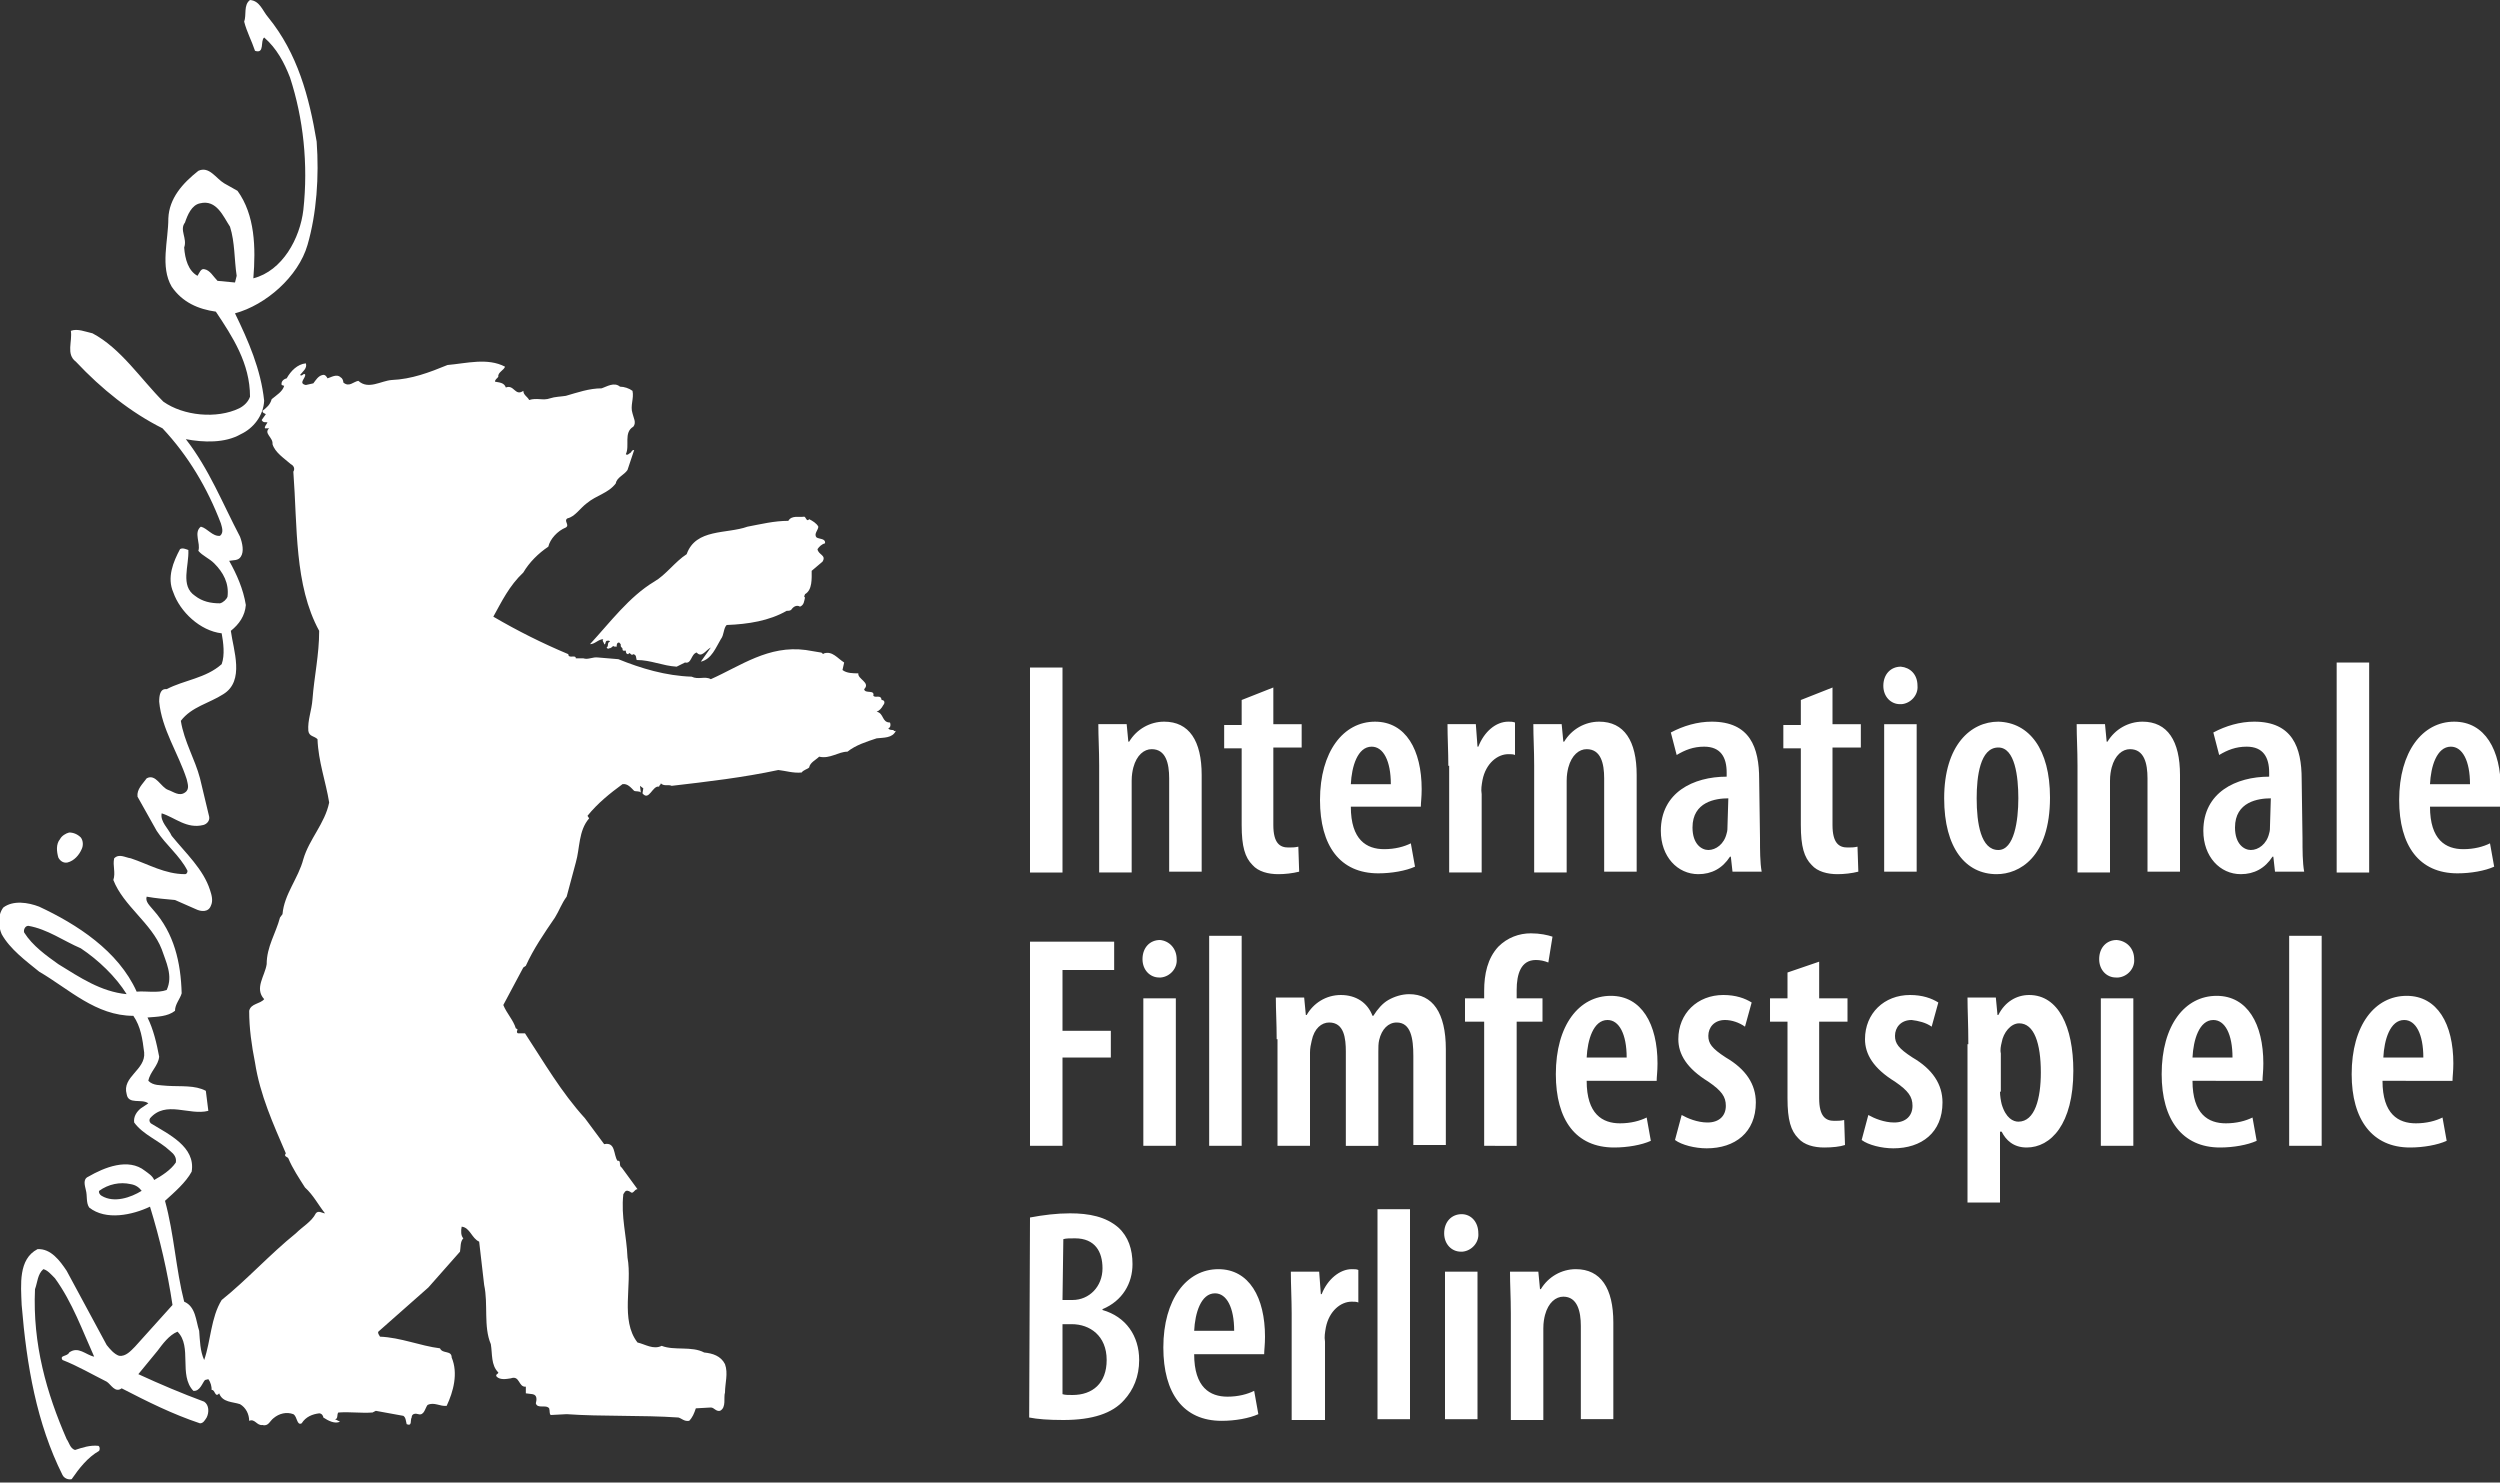
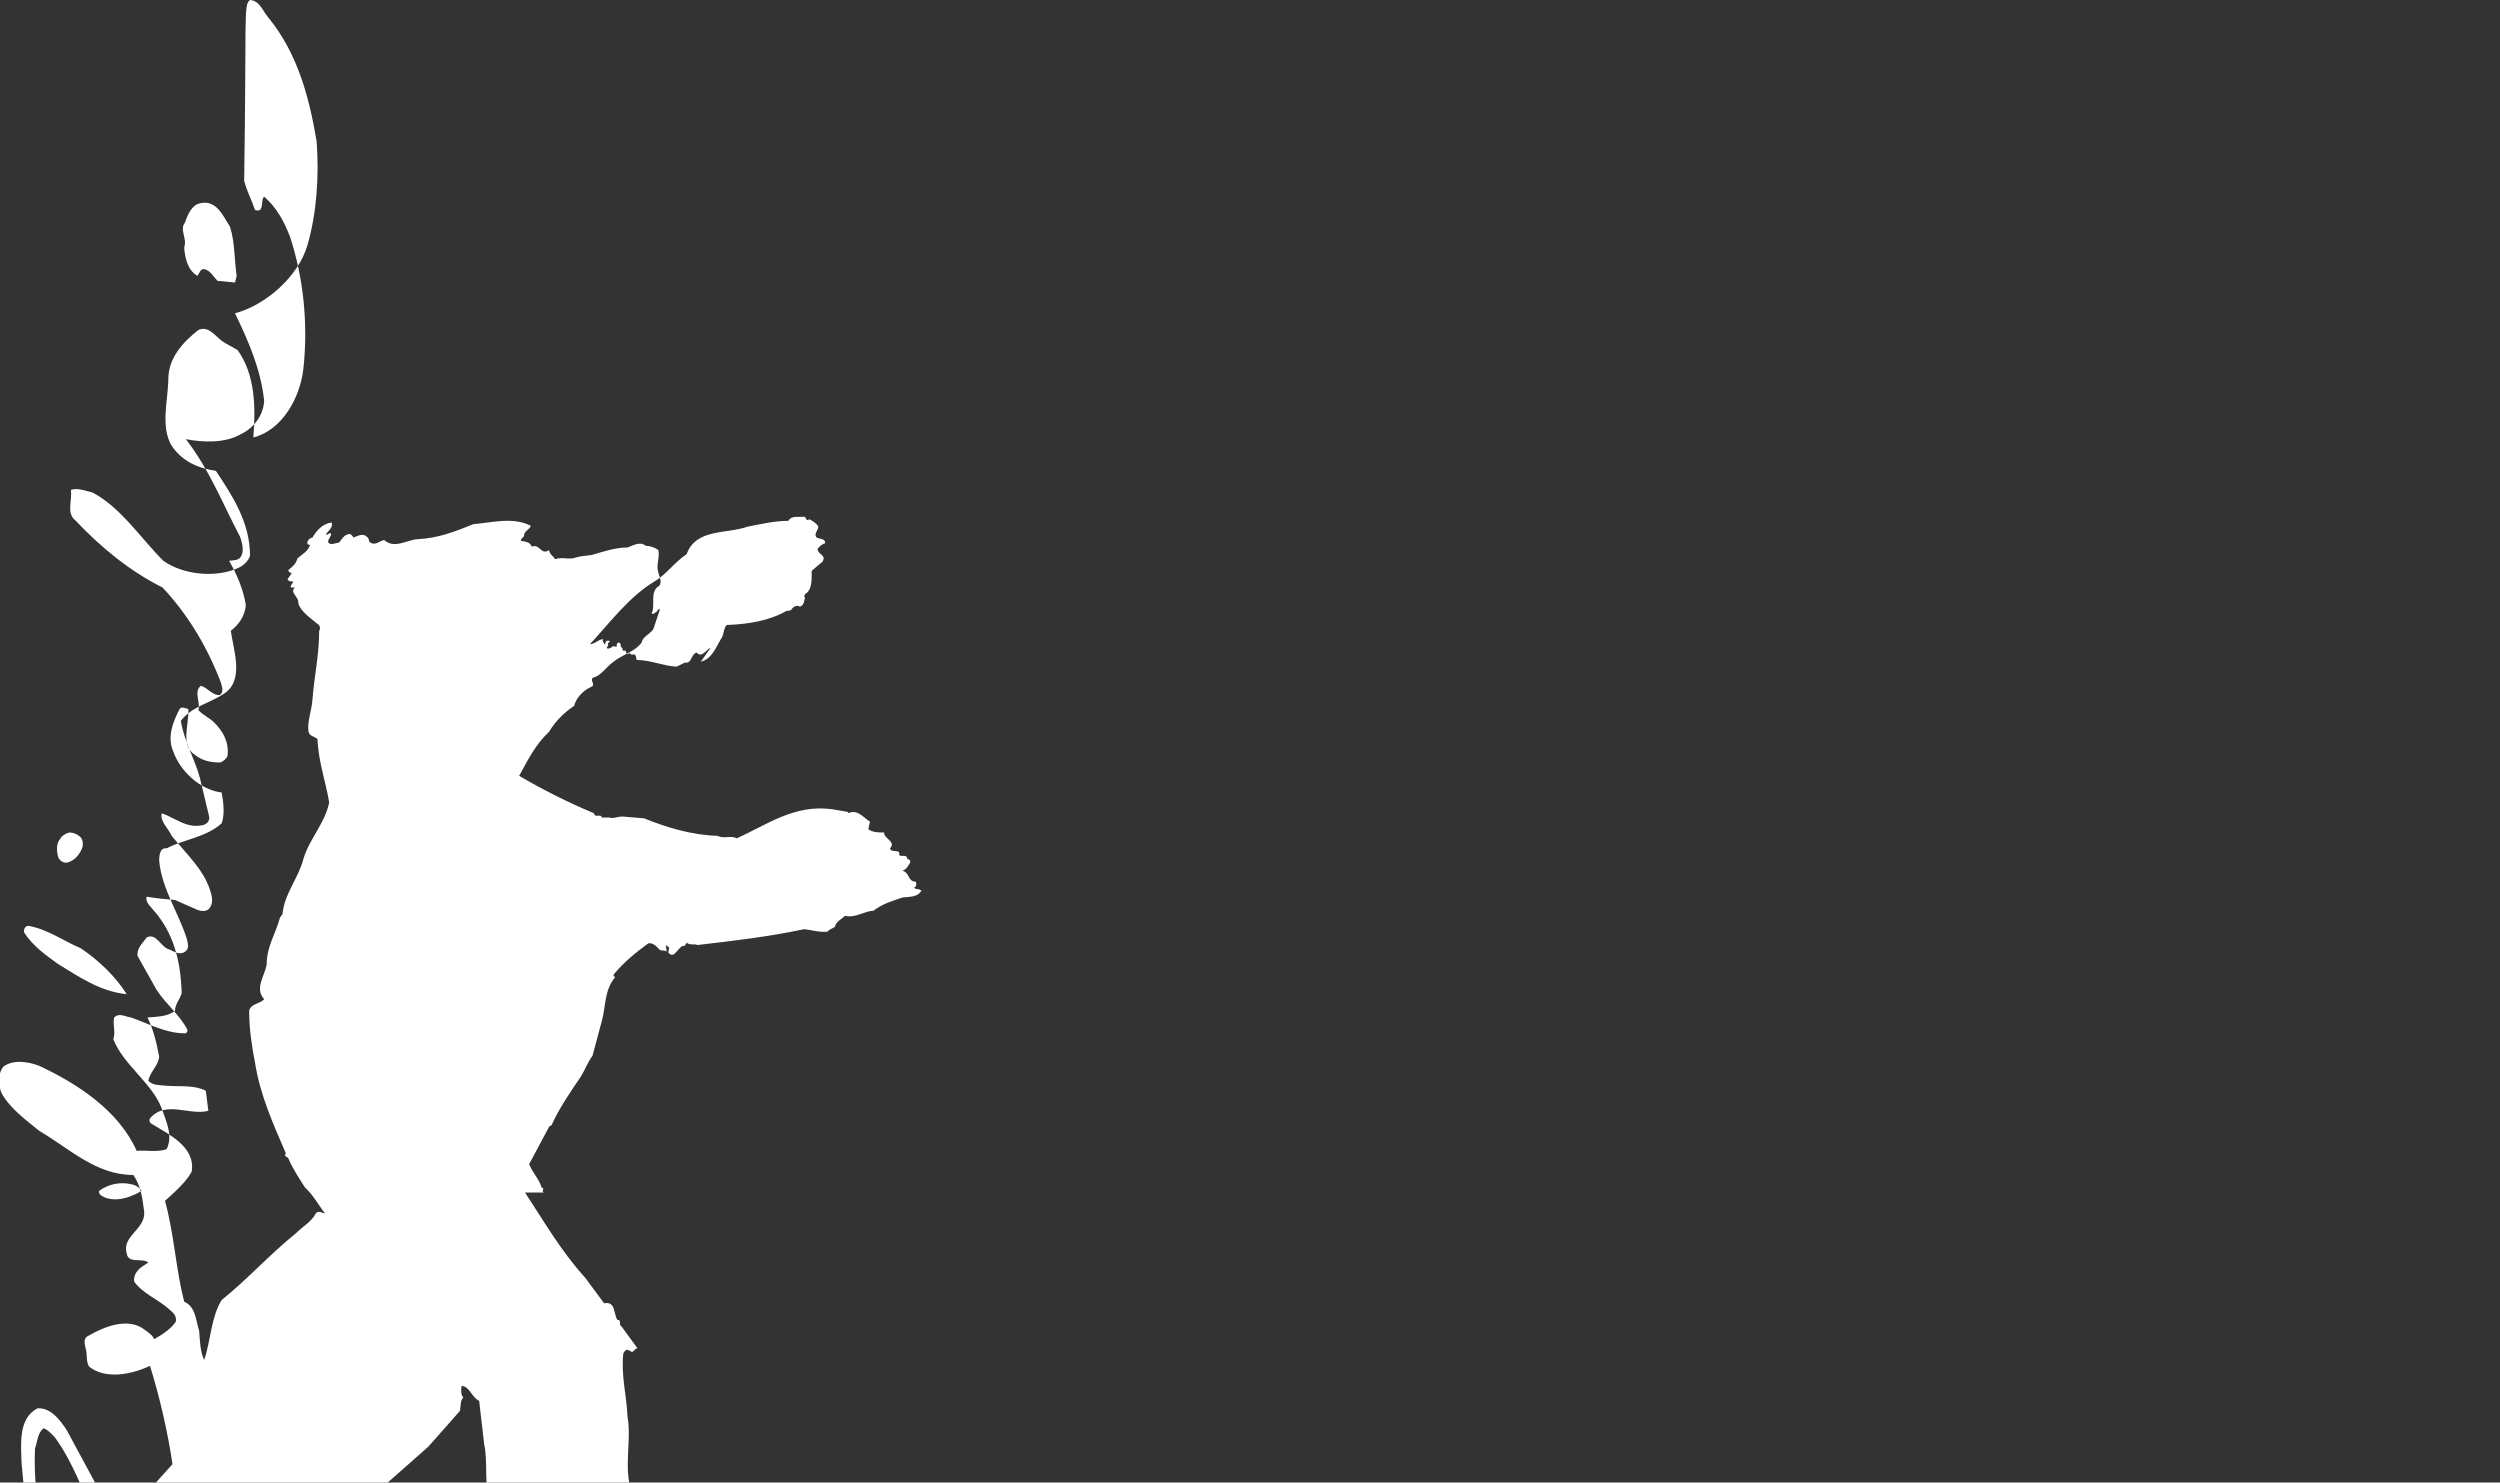
<svg xmlns="http://www.w3.org/2000/svg" version="1.1" id="레이어_1" x="0px" y="0px" viewBox="0 0 300 177.9" style="enable-background:new 0 0 300 177.9;" xml:space="preserve">
  <rect x="0" y="0" width="300" height="177.9" fill="#333333" stroke="none" />
  <style type="text/css">
	.st0{fill:#FFFFFF;}
	.st1{fill-rule:evenodd;clip-rule:evenodd;fill:#FFFFFF;}
</style>
-   <path class="st0" d="M123.6,104.7h3.9V80.1h-3.9V104.7z M131.9,91.9c0-2-0.1-3.4-0.1-5h3.4l0.2,2.1h0.1c0.9-1.5,2.5-2.4,4.2-2.4  c3,0,4.5,2.3,4.5,6.4v11.6h-3.9V93.4c0-1.8-0.4-3.5-2.1-3.5c-0.9,0-1.8,0.7-2.2,2.2c-0.1,0.4-0.2,0.9-0.2,1.6v11h-3.9V91.9  L131.9,91.9z M152.8,82.5v4.4h3.4v2.8h-3.4V99c0,2.2,0.8,2.7,1.8,2.7c0.4,0,0.8,0,1.2-0.1l0.1,3c-0.8,0.2-1.7,0.3-2.5,0.3  c-1.2,0-2.4-0.3-3.1-1.1c-0.9-0.9-1.3-2.2-1.3-4.8v-9.2h-2.1v-2.8h2.1v-3L152.8,82.5L152.8,82.5z M162.1,96.8c0,4,1.9,5.1,4,5.1  c1.3,0,2.4-0.3,3.2-0.7l0.5,2.8c-1.1,0.5-2.8,0.8-4.4,0.8c-4.6,0-7-3.3-7-8.8c0-5.8,2.8-9.4,6.6-9.4c3.7,0,5.6,3.4,5.6,8.1  c0,1-0.1,1.6-0.1,2.1H162.1L162.1,96.8z M166.9,94.1c0-2.8-0.9-4.5-2.3-4.5c-1.7,0-2.4,2.4-2.5,4.5H166.9L166.9,94.1z M173.8,91.9  c0-1.6-0.1-3.5-0.1-5h3.4l0.2,2.7h0.1c0.7-1.8,2.1-3,3.6-3c0.3,0,0.5,0,0.8,0.1v3.9c-0.2-0.1-0.5-0.1-0.8-0.1  c-1.3,0-2.7,1.1-3.1,3.1c-0.1,0.6-0.2,1.1-0.1,1.7v9.4h-3.9V91.9L173.8,91.9z M184.1,91.9c0-2-0.1-3.4-0.1-5h3.4l0.2,2.1h0.1  c0.9-1.5,2.5-2.4,4.2-2.4c3,0,4.5,2.3,4.5,6.4v11.6h-3.9V93.4c0-1.8-0.4-3.5-2.1-3.5c-0.9,0-1.8,0.7-2.2,2.2  c-0.1,0.4-0.2,0.9-0.2,1.6v11h-3.9V91.9L184.1,91.9z M211.2,100.6c0,1.4,0,2.9,0.2,4h-3.5l-0.2-1.8h-0.1c-0.9,1.4-2.2,2.1-3.8,2.1  c-2.5,0-4.5-2.1-4.5-5.2c0-4.6,3.9-6.5,7.9-6.5v-0.5c0-1.8-0.7-3.1-2.7-3.1c-1.3,0-2.3,0.4-3.3,1l-0.7-2.7c1.5-0.8,3.2-1.3,4.9-1.3  c4.6,0,5.7,3.1,5.7,6.9L211.2,100.6L211.2,100.6z M207.4,95.8c-1.5,0-4.3,0.4-4.3,3.5c0,2,1.1,2.7,1.9,2.7c0.9,0,1.9-0.7,2.2-2  c0.1-0.3,0.1-0.6,0.1-0.9L207.4,95.8L207.4,95.8z M219.9,82.5v4.4h3.4v2.8h-3.4V99c0,2.2,0.8,2.7,1.8,2.7c0.4,0,0.8,0,1.2-0.1l0.1,3  c-0.8,0.2-1.7,0.3-2.5,0.3c-1.2,0-2.4-0.3-3.1-1.1c-0.9-0.9-1.3-2.2-1.3-4.8v-9.2h-2.1v-2.8h2.1v-3L219.9,82.5L219.9,82.5z   M230.1,82.3c0.1,1.1-0.8,2.1-1.9,2.2c-0.1,0-0.2,0-0.2,0c-1.1,0-2-0.9-2-2.2c0-1.4,0.9-2.3,2.1-2.3  C229.2,80.1,230.1,80.9,230.1,82.3 M226.1,86.9h3.9v17.7h-3.9V86.9z M246,95.7c0,7.2-3.7,9.2-6.4,9.2c-3.7,0-6.3-3.1-6.3-9.1  c0-6.4,3.2-9.2,6.5-9.2C243.5,86.7,246,89.9,246,95.7 M237.2,95.8c0,3,0.5,6.2,2.6,6.2c1.9,0,2.4-3.5,2.4-6.2c0-2.6-0.4-6.1-2.4-6.1  C237.6,89.7,237.2,93.2,237.2,95.8 M249.3,91.9c0-2-0.1-3.4-0.1-5h3.4l0.2,2.1h0.1c0.9-1.5,2.5-2.4,4.2-2.4c3,0,4.5,2.3,4.5,6.4  v11.6h-3.9V93.4c0-1.8-0.4-3.5-2.1-3.5c-0.9,0-1.8,0.7-2.2,2.2c-0.1,0.4-0.2,0.9-0.2,1.6v11h-3.9V91.9L249.3,91.9z M276.3,100.6  c0,1.4,0,2.9,0.2,4h-3.5l-0.2-1.8h-0.1c-0.9,1.4-2.2,2.1-3.8,2.1c-2.5,0-4.5-2.1-4.5-5.2c0-4.6,3.9-6.5,7.9-6.5v-0.5  c0-1.8-0.7-3.1-2.7-3.1c-1.3,0-2.3,0.4-3.3,1l-0.7-2.7c1.5-0.8,3.2-1.3,4.9-1.3c4.6,0,5.7,3.1,5.7,6.9L276.3,100.6L276.3,100.6z   M272.5,95.8c-1.5,0-4.3,0.4-4.3,3.5c0,2,1.1,2.7,1.9,2.7c0.9,0,1.9-0.7,2.2-2c0.1-0.3,0.1-0.6,0.1-0.9L272.5,95.8L272.5,95.8z   M280.4,79.5h3.9v25.2h-3.9V79.5z M291.6,96.8c0,4,1.9,5.1,4,5.1c1.3,0,2.4-0.3,3.2-0.7l0.5,2.8c-1.1,0.5-2.8,0.8-4.4,0.8  c-4.6,0-7-3.3-7-8.8c0-5.8,2.8-9.4,6.6-9.4c3.7,0,5.6,3.4,5.6,8.1c0,1-0.1,1.6-0.1,2.1H291.6z M296.4,94.1c0-2.8-0.9-4.5-2.3-4.5  c-1.7,0-2.4,2.4-2.5,4.5H296.4L296.4,94.1z M123.6,113h10.1v3.4h-6.2v7.3h5.8v3.2h-5.8v10.6h-3.9V113L123.6,113z M141.2,115.1  c0.1,1.1-0.8,2.1-1.9,2.2c-0.1,0-0.2,0-0.2,0c-1.1,0-2-0.9-2-2.2c0-1.4,0.9-2.3,2.1-2.3C140.3,112.9,141.2,113.8,141.2,115.1   M137.2,119.8h3.9v17.7h-3.9V119.8z M145.1,112.3h3.9v25.2h-3.9V112.3z M153.2,124.7c0-2-0.1-3.4-0.1-5h3.4l0.2,2.1h0.1  c0.8-1.4,2.3-2.4,4.1-2.4c1.8,0,3.2,0.9,3.8,2.5h0.1c0.5-0.8,1.1-1.5,1.8-1.9c0.7-0.4,1.6-0.7,2.5-0.7c2.8,0,4.4,2.2,4.4,6.6v11.5  h-3.9v-10.7c0-2.1-0.3-4-2-4c-1,0-1.8,0.8-2.1,2.1c-0.1,0.4-0.1,0.9-0.1,1.4v11.3h-3.9v-11.3c0-1.6-0.2-3.5-2-3.5  c-0.9,0-1.8,0.7-2.1,2.2c-0.1,0.4-0.2,0.9-0.2,1.4v11.2h-3.9V124.7L153.2,124.7z M178.1,137.5v-14.9h-2.3v-2.8h2.3v-0.9  c0-2,0.4-3.9,1.7-5.3c1.1-1.1,2.5-1.6,3.9-1.6c1.1,0,2,0.2,2.6,0.4l-0.5,3.1c-0.5-0.2-1-0.3-1.5-0.3c-1.8,0-2.3,1.7-2.3,3.6v1h3.1  v2.8H182v14.9H178.1L178.1,137.5z M190.4,129.7c0,4,1.9,5.1,4,5.1c1.3,0,2.4-0.3,3.2-0.7l0.5,2.8c-1.1,0.5-2.8,0.8-4.4,0.8  c-4.6,0-7-3.3-7-8.8c0-5.9,2.8-9.4,6.6-9.4c3.7,0,5.6,3.4,5.6,8.1c0,1-0.1,1.6-0.1,2.1L190.4,129.7L190.4,129.7z M195.2,126.9  c0-2.8-0.9-4.5-2.3-4.5c-1.7,0-2.4,2.4-2.5,4.5H195.2L195.2,126.9z M201.8,133.8c0.7,0.4,1.9,0.9,3.1,0.9c1.4,0,2.2-0.8,2.2-2  c0-1.1-0.5-1.8-2.1-2.9c-2.6-1.6-3.6-3.3-3.6-5.1c0-3.1,2.3-5.3,5.4-5.3c1.5,0,2.6,0.4,3.4,0.9l-0.8,2.9c-0.7-0.5-1.6-0.8-2.4-0.8  c-1.3,0-2,0.9-2,1.9c0,0.9,0.4,1.5,2.1,2.6c2.4,1.4,3.6,3.2,3.6,5.4c0,3.6-2.5,5.5-5.9,5.5c-1.4,0-3-0.4-3.8-1L201.8,133.8  L201.8,133.8z M218.3,115.4v4.4h3.4v2.8h-3.4v9.2c0,2.2,0.8,2.7,1.8,2.7c0.4,0,0.8,0,1.2-0.1l0.1,3c-0.6,0.2-1.5,0.3-2.5,0.3  c-1.2,0-2.4-0.3-3.1-1.1c-0.9-0.9-1.3-2.2-1.3-4.8v-9.2h-2.1v-2.8h2.1v-3.1L218.3,115.4z M224.2,133.8c0.7,0.4,1.9,0.9,3.1,0.9  c1.4,0,2.2-0.8,2.2-2c0-1.1-0.5-1.8-2.1-2.9c-2.6-1.6-3.6-3.3-3.6-5.1c0-3.1,2.3-5.3,5.4-5.3c1.5,0,2.6,0.4,3.4,0.9l-0.8,2.9  c-0.7-0.5-1.6-0.7-2.4-0.8c-1.3,0-2,0.9-2,1.9c0,0.9,0.4,1.5,2.1,2.6c2.4,1.4,3.6,3.2,3.6,5.4c0,3.6-2.5,5.5-5.9,5.5  c-1.4,0-3-0.4-3.8-1L224.2,133.8L224.2,133.8z M236.2,125.3c0-2.4-0.1-4.1-0.1-5.6h3.4l0.2,2.1h0.1c0.8-1.6,2.2-2.4,3.7-2.4  c3.5,0,5.3,3.8,5.3,9.1c0,6.4-2.7,9.2-5.6,9.2c-1.6,0-2.5-0.9-3-1.9H240v8.5h-3.9V125.3L236.2,125.3z M240,131  c0,0.5,0.1,1.1,0.2,1.5c0.5,1.7,1.4,2.1,2,2.1c2,0,2.7-2.8,2.7-5.9c0-3.5-0.8-5.9-2.6-5.9c-1,0-1.9,1.1-2.1,2.3  c-0.1,0.4-0.2,0.9-0.1,1.3V131L240,131z M256.1,115.1c0.1,1.1-0.8,2.1-1.9,2.2c-0.1,0-0.2,0-0.3,0c-1.1,0-2-0.9-2-2.2  c0-1.4,0.9-2.3,2.1-2.3C255.2,112.9,256.1,113.8,256.1,115.1 M252.1,119.8h3.9v17.7h-3.9V119.8z M263.1,129.7c0,4,1.9,5.1,4,5.1  c1.3,0,2.4-0.3,3.2-0.7l0.5,2.8c-1.1,0.5-2.8,0.8-4.4,0.8c-4.5,0-7-3.3-7-8.8c0-5.9,2.8-9.4,6.6-9.4c3.7,0,5.6,3.4,5.6,8.1  c0,1-0.1,1.6-0.1,2.1L263.1,129.7L263.1,129.7z M267.9,126.9c0-2.8-0.9-4.5-2.3-4.5c-1.7,0-2.4,2.4-2.5,4.5H267.9L267.9,126.9z   M274.7,112.3h3.9v25.2h-3.9V112.3z M285.9,129.7c0,4,1.9,5.1,4,5.1c1.3,0,2.4-0.3,3.2-0.7l0.5,2.8c-1.1,0.5-2.8,0.8-4.4,0.8  c-4.5,0-7-3.3-7-8.8c0-5.9,2.8-9.4,6.6-9.4c3.7,0,5.6,3.4,5.6,8.1c0,1-0.1,1.6-0.1,2.1L285.9,129.7L285.9,129.7z M290.8,126.9  c0-2.8-0.9-4.5-2.3-4.5c-1.7,0-2.4,2.4-2.5,4.5H290.8L290.8,126.9z M123.6,146.1c1.6-0.3,3.2-0.5,4.8-0.5c2.3,0,4.3,0.4,5.8,1.7  c1.2,1.1,1.7,2.6,1.7,4.4c0,2.3-1.2,4.4-3.6,5.4v0.1c2.8,0.8,4.4,3.1,4.4,6c0,2-0.7,3.6-1.8,4.8c-1.4,1.6-3.8,2.4-7.3,2.4  c-1.8,0-3.1-0.1-4.1-0.3L123.6,146.1L123.6,146.1z M127.5,156h1.2c2,0,3.6-1.6,3.6-3.8c0-2-0.9-3.6-3.3-3.6c-0.6,0-1.1,0-1.4,0.1  L127.5,156L127.5,156z M127.5,167.3c0.3,0.1,0.7,0.1,1.2,0.1c2.4,0,4.1-1.4,4.1-4.2c0-2.9-2-4.3-4.2-4.3h-1.1V167.3L127.5,167.3z   M143.3,162.5c0,4,1.9,5.1,4,5.1c1.3,0,2.4-0.3,3.2-0.7l0.5,2.8c-1.1,0.5-2.8,0.8-4.4,0.8c-4.6,0-7-3.3-7-8.8c0-5.8,2.8-9.4,6.6-9.4  c3.7,0,5.6,3.4,5.6,8.1c0,1-0.1,1.6-0.1,2.1L143.3,162.5L143.3,162.5z M148.1,159.7c0-2.8-0.9-4.5-2.3-4.5c-1.7,0-2.4,2.4-2.5,4.5  H148.1L148.1,159.7z M155,157.6c0-1.6-0.1-3.5-0.1-5h3.4l0.2,2.7h0.1c0.7-1.8,2.2-3,3.6-3c0.4,0,0.6,0,0.8,0.1v3.9  c-0.2-0.1-0.5-0.1-0.8-0.1c-1.3,0-2.7,1.1-3.1,3.1c-0.1,0.6-0.2,1.1-0.1,1.7v9.4H155L155,157.6L155,157.6z M165.3,145.1h3.9v25.2  h-3.9V145.1z M177.4,148c0.1,1.1-0.8,2.1-1.9,2.2c-0.1,0-0.2,0-0.2,0c-1.1,0-2-0.9-2-2.2c0-1.4,0.9-2.3,2.1-2.3  C176.5,145.7,177.4,146.6,177.4,148 M173.4,152.6h3.9v17.7h-3.9V152.6z M181.3,157.6c0-2-0.1-3.4-0.1-5h3.4l0.2,2.1h0.1  c0.9-1.5,2.5-2.4,4.2-2.4c3,0,4.5,2.3,4.5,6.4v11.6h-3.9v-11.2c0-1.7-0.4-3.5-2.1-3.5c-0.9,0-1.8,0.7-2.2,2.2  c-0.1,0.4-0.2,0.9-0.2,1.6v11h-3.9V157.6L181.3,157.6z" />
-   <path class="st1" d="M17,142.9c-1.3,0.8-3.3,1.5-4.8,0.6c-0.2-0.1-0.4-0.4-0.3-0.6c1.1-0.8,2.5-1.1,3.8-0.8  C16.3,142.2,16.7,142.5,17,142.9 M9.7,113.8c2.1,1.4,4.2,3.4,5.5,5.5c-3.1-0.3-5.6-2-8.2-3.6c-1.4-1-3.1-2.2-4.1-3.8  c-0.1-0.3,0.1-0.8,0.5-0.8C5.7,111.5,7.6,112.9,9.7,113.8 M27.6,27.2c0.6,1.9,0.5,3.9,0.8,5.9l-0.2,0.8l-2.1-0.2  c-0.5-0.5-0.9-1.3-1.6-1.4c-0.4-0.1-0.6,0.5-0.8,0.8c-1.1-0.6-1.5-2-1.6-3.4c0.4-1.1-0.6-2.1,0.1-3c0.3-0.9,0.8-2.1,1.8-2.3  C26,23.9,26.8,26,27.6,27.2 M32.2,2.1c3.5,4.3,4.9,9.5,5.8,14.9c0.3,4.2,0,8.6-1.1,12.4c-1.1,3.8-5,7.2-8.7,8.2  c1.6,3.3,3.1,6.7,3.5,10.5c-0.1,1.8-1.3,3.3-2.8,4c-1.9,1.1-4.5,1-6.6,0.6c2.8,3.6,4.4,7.7,6.5,11.7c0.3,0.8,0.5,1.8,0.1,2.4  c-0.3,0.5-0.9,0.4-1.4,0.5c0.9,1.6,1.7,3.4,2,5.3c-0.1,1.3-0.8,2.3-1.8,3.1c0.3,2.3,1.7,6-0.9,7.6c-1.7,1.1-3.8,1.5-5.1,3.2  c0.4,2.5,1.7,4.6,2.3,6.9l1.1,4.6c0.1,0.5-0.3,0.9-0.7,1c-2,0.5-3.4-0.9-5-1.4c-0.2,1,0.8,1.8,1.2,2.7c1.7,2.1,3.8,4,4.6,6.5  c0.2,0.6,0.4,1.3,0.1,1.9c-0.3,0.8-1.2,0.7-1.8,0.4L21,108c-1.1-0.1-2.3-0.2-3.4-0.4c-0.2,0.6,0.4,1.1,0.8,1.6  c2.5,2.8,3.3,6.3,3.4,10c-0.2,0.7-0.8,1.3-0.8,2.1c-0.9,0.7-2.1,0.7-3.3,0.8c0.7,1.4,1.1,3.1,1.4,4.7c-0.1,1.1-1.1,1.8-1.3,2.9  c0.6,0.6,1.4,0.5,2.3,0.6c1.6,0.1,3.3-0.1,4.6,0.6l0.3,2.4c-2.3,0.6-5.1-1.3-7,0.9c-0.1,0.2-0.1,0.4,0.1,0.6  c2.1,1.3,5.4,2.8,4.9,5.8c-0.7,1.3-2.1,2.5-3.2,3.5c1.1,4,1.3,8.2,2.3,12.1c1.4,0.6,1.4,2.3,1.8,3.5c0.1,1.2,0.1,2.4,0.6,3.5  c0.8-2.3,0.8-5.1,2.1-7.2c3-2.4,5.8-5.5,8.9-8c0.8-0.8,1.9-1.4,2.4-2.4c0.3-0.4,0.8,0,1.1,0c-0.8-1-1.4-2.2-2.4-3.1  c-0.7-1.1-1.5-2.3-2-3.5c-0.1-0.2-0.6-0.2-0.3-0.6c-1.5-3.5-3.1-7-3.7-10.9c-0.4-2-0.7-4.1-0.7-6.2c0.2-0.9,1.3-0.8,1.8-1.4  c-1.2-1.3,0.1-2.8,0.3-4.2c0-2.1,1.1-3.7,1.6-5.6l0.3-0.4c0.2-2.4,1.9-4.3,2.5-6.6c0.7-2.4,2.6-4.3,3.1-6.8  c-0.4-2.5-1.3-4.9-1.4-7.6c-0.4-0.4-1-0.3-1.1-1c-0.1-1.3,0.4-2.4,0.5-3.8c0.2-2.7,0.8-5.3,0.8-8.2c-3-5.5-2.6-12.5-3.1-19.1  c0.2-0.3,0.1-0.7-0.3-0.9c-0.8-0.7-1.9-1.4-2.2-2.4c0.1-0.8-1.1-1.3-0.4-1.9h-0.5c-0.1-0.2,0.2-0.5,0.3-0.7  c-0.2-0.1-0.5,0.1-0.7-0.3l0.5-0.7c-0.1-0.1-0.4-0.1-0.4-0.4c0.5-0.4,0.9-0.7,1.1-1.4c0.6-0.5,1.3-0.9,1.5-1.6l-0.3-0.1  c-0.1-0.4,0.2-0.7,0.6-0.8c0.5-0.9,1.3-1.7,2.3-1.8c0.2,0.6-0.4,1-0.7,1.4c0.3,0.2,0.3-0.2,0.6-0.1c0.2,0.4-0.9,1.1,0.1,1.3l0.9-0.2  c0.3-0.4,0.6-0.9,1.1-1c0.3-0.1,0.5,0.2,0.6,0.4c0.4-0.1,1.1-0.6,1.6-0.1c0.2,0.1,0.3,0.4,0.3,0.6c0.7,0.6,1.2-0.1,1.8-0.2  c1.2,1.1,2.7,0,4-0.1c2.4-0.1,4.5-0.9,6.7-1.8c2.3-0.2,4.8-0.9,6.9,0.2c-0.1,0.4-0.9,0.7-0.8,1.2c-0.1,0.2-0.4,0.3-0.4,0.6  c0.5,0.1,1.1,0.1,1.3,0.7c1-0.4,1.1,1.1,2.1,0.4c0,0.5,0.5,0.7,0.7,1.1c0.9-0.3,1.7,0.1,2.5-0.2c0.6-0.2,1.3-0.2,1.9-0.3  c1.4-0.4,2.8-0.9,4.3-0.9c0.6-0.2,1.5-0.8,2.2-0.2c0.5,0,1.1,0.2,1.5,0.5c0.2,0.9-0.3,1.8,0,2.7c0.1,0.5,0.5,1.1,0.1,1.6  c-1.2,0.7-0.4,2.3-0.9,3.3c0.2,0.2,0.4-0.1,0.6-0.2c0.1-0.1,0.1-0.3,0.4-0.3l-0.8,2.4c-0.4,0.6-1.3,0.9-1.4,1.6  c-0.9,1.2-2.3,1.4-3.5,2.4c-0.8,0.6-1.4,1.6-2.3,1.8c-0.5,0.3,0.3,0.8-0.2,1.1c-1,0.4-1.9,1.4-2.1,2.3c-1.2,0.8-2.3,1.9-3,3.1  c-1.7,1.6-2.6,3.5-3.6,5.3c2.9,1.7,5.9,3.2,9,4.5c0,0.6,0.9,0,0.9,0.5h0.9c0.6,0.2,1.1-0.2,1.8-0.1l2.4,0.2c2.7,1.1,5.7,2,8.8,2.1  c0.8,0.4,1.6-0.1,2.3,0.3c3.6-1.6,6.9-4.1,11.4-3.5c0.6,0.1,1.2,0.2,1.8,0.3c0.2,0,0.2,0.3,0.4,0.1c1-0.3,1.6,0.6,2.4,1.1l-0.2,0.9  c0.5,0.4,1.3,0.4,1.9,0.4c-0.1,0.7,1.5,1.1,0.7,1.9c0.1,0.6,1.3,0,1.1,0.8c0.3,0.3,0.9-0.2,1,0.5c0.4,0,0.4,0.4,0.2,0.6  c-0.2,0.4-0.5,0.7-0.8,0.8c0.9,0.2,0.6,1.3,1.6,1.3c0.1,0.2,0.1,0.6-0.2,0.7c0.1,0.2,0.4,0.2,0.6,0.2c0.1,0.2,0.2,0.1,0.3,0.1  c-0.4,0.9-1.5,0.8-2.3,0.9c-1.2,0.4-2.5,0.8-3.5,1.6c-1.1,0-2.1,0.9-3.4,0.6c-0.4,0.4-1.1,0.7-1.2,1.3c-0.2,0.2-0.7,0.3-0.9,0.6  c-1,0.1-1.9-0.2-2.8-0.3c-4.2,0.9-8.5,1.4-12.8,1.9c-0.4-0.2-0.9,0.1-1.3-0.3c0,0.2-0.2,0.2-0.2,0.4c-0.8-0.2-1.2,1.8-2,0.8l0.1-0.6  l-0.4-0.3l0.1,0.8c-0.2-0.2-0.6-0.1-0.8-0.2c-0.4-0.4-0.8-0.9-1.4-0.8c-1.5,1.1-3,2.3-4.2,3.8l0.2,0.3c-1.3,1.5-1.1,3.6-1.6,5.3  l-1.1,4.1c-0.6,0.8-0.9,1.7-1.4,2.5c-1.3,1.9-2.6,3.8-3.5,5.8l-0.3,0.2l-2.4,4.5c0.4,1,1.2,1.8,1.5,2.8c0.1,0.1,0.2,0,0.2,0.2  c-0.1,0.1-0.1,0.4,0.1,0.4H63c2.3,3.5,4.3,7,7.2,10.2l2.3,3.1c1.4-0.3,1.1,1.3,1.6,2c0.5-0.1,0.1,0.6,0.5,0.8l1.9,2.6  c-0.4,0-0.5,0.7-0.9,0.3c-0.2-0.1-0.4-0.2-0.6,0l-0.2,0.3c-0.3,2.7,0.4,5,0.5,7.6c0.6,3.3-0.9,7.5,1.2,10.2c0.9,0.2,1.9,0.9,2.9,0.4  c1.5,0.6,3.6,0,5.1,0.8c1,0.1,2,0.4,2.5,1.4c0.4,1.1,0,2.3,0,3.4c-0.2,0.6,0.2,1.8-0.6,2.2c-0.5,0.1-0.7-0.4-1.1-0.4l-1.8,0.1  c-0.2,0.6-0.4,1.1-0.8,1.5c-0.6,0.1-0.9-0.3-1.3-0.4c-4.4-0.3-9.2-0.1-13.4-0.4l-1.9,0.1c-0.2-0.1-0.1-0.5-0.2-0.8  c-0.4-0.5-1.4,0.1-1.6-0.6c0.1-0.4,0.2-1-0.4-1.1l-0.8-0.1v-0.8c-0.9,0.1-0.7-1.4-1.8-1c-0.6,0.1-1.3,0.2-1.7-0.2  c-0.2-0.3,0.2-0.3,0.2-0.5c-0.9-0.9-0.7-2.2-0.9-3.4c-0.9-2.1-0.3-4.8-0.8-7.1l-0.6-5.2c-0.9-0.4-1.1-1.7-2.1-1.8  c-0.1,0.5-0.1,1.1,0.2,1.4c-0.4,0.4-0.3,1.1-0.4,1.6l-3.8,4.3l-6,5.3c-0.1,0.2,0.1,0.4,0.2,0.6c2.5,0.1,4.8,1.1,7.2,1.4  c0.3,0.7,1.4,0.2,1.4,1.1c0.8,1.9,0.2,4.1-0.6,5.8c-0.8,0.1-1.5-0.5-2.3-0.1c-0.3,0.4-0.4,1.3-1.1,1.1c-0.3-0.1-0.8-0.1-0.8,0.4  c-0.2,0.3,0.1,1.1-0.6,0.8c-0.1-0.4-0.1-0.8-0.4-1l-3.3-0.6l-0.4,0.2c-1.4,0.1-2.6-0.1-4.1,0c-0.2,0.2,0,0.8-0.4,0.8l0.6,0.3  c-0.6,0.3-1.4-0.1-2-0.5c0-0.2-0.2-0.5-0.5-0.5c-0.8,0.1-1.6,0.4-2.1,1.2c-0.6,0.3-0.5-0.8-1-1.1c-0.8-0.3-1.7-0.1-2.4,0.5  c-0.4,0.3-0.6,1-1.3,0.8c-0.7,0.1-0.9-0.8-1.6-0.5c0-0.8-0.4-1.6-1.1-2c-0.9-0.3-2.1-0.2-2.5-1.3c-0.5,0.6-0.5-0.5-0.9-0.4  c0-0.4-0.1-0.9-0.4-1.3l-0.4,0.1c-0.3,0.3-0.6,1.4-1.4,1.3c-1.8-1.9-0.1-5.3-1.9-7.1c-1,0.4-1.8,1.5-2.4,2.3l-2.3,2.8  c2.6,1.2,5.2,2.3,7.9,3.3c0.6,0.4,0.6,1.3,0.3,1.9c-0.2,0.3-0.4,0.7-0.8,0.7c-3.3-1.1-6.3-2.6-9.4-4.2c-0.8,0.6-1.3-0.5-1.8-0.8  c-1.8-0.9-3.5-1.9-5.3-2.6c-0.4-0.6,0.6-0.4,0.8-0.9c1.1-0.8,2,0.3,3,0.5c-1.4-3.1-2.6-6.5-4.7-9.4c-0.4-0.4-0.9-1-1.4-1.1  c-0.7,0.6-0.7,1.6-1,2.4c-0.3,6.6,1.4,12.5,3.8,18c0.3,0.4,0.4,1.1,1,1.3c0.9-0.3,1.8-0.6,2.8-0.5c0.2,0.1,0.2,0.4,0.1,0.6  c-1.4,0.8-2.4,2.1-3.3,3.4c-0.4,0.1-0.9-0.1-1.1-0.5c-3.1-6.2-4.3-13.1-4.9-20.4c-0.1-2.5-0.4-5.5,1.9-6.7c1.6-0.1,2.7,1.4,3.5,2.6  l4.8,8.9c0.4,0.5,0.9,1.1,1.5,1.3c0.8,0.1,1.4-0.6,1.9-1.1l4.5-5c-0.6-4-1.5-7.9-2.7-11.8c-2.1,1-5.3,1.7-7.3,0.1  c-0.4-0.6-0.2-1.4-0.4-2.1c-0.1-0.5-0.4-1.3,0.3-1.6c1.9-1.1,4.8-2.3,6.8-0.7c0.4,0.3,0.9,0.6,1.1,1.1c0.9-0.5,2-1.2,2.6-2.1  c0.1-0.6-0.2-1-0.7-1.4c-1.4-1.3-3.2-1.9-4.3-3.4c-0.1-0.7,0.3-1.3,0.8-1.7l0.9-0.6c-0.8-0.6-2.4,0.2-2.6-1.1  c-0.6-2.1,2.3-2.9,2.1-5c-0.2-1.6-0.4-3.1-1.3-4.4c-4.5,0-7.7-3.2-11.3-5.3c-1.6-1.3-3.5-2.7-4.5-4.5c-0.4-0.9-0.5-2.3,0.2-3.2  c1.2-0.9,3-0.6,4.3-0.1c4.5,2.1,9.5,5.3,11.7,10.2c1.1-0.1,2.5,0.2,3.6-0.2c0.8-1.7-0.1-3.4-0.6-4.9c-1.2-3.1-4.6-5.2-5.8-8.3  c0.3-0.9-0.1-1.7,0.1-2.6c0.6-0.6,1.3-0.1,2,0c2.1,0.7,4.1,1.9,6.5,1.9c0.2,0,0.3-0.2,0.3-0.4c-0.9-1.8-2.6-3.1-3.7-4.8l-2.3-4.1  c-0.1-0.9,0.6-1.5,1.1-2.2c1.1-0.6,1.7,1.1,2.6,1.4c0.6,0.2,1.3,0.8,2,0.3c0.6-0.4,0.3-1.1,0.2-1.6c-1-3.1-3-6-3.3-9.3  c0-0.7,0.1-1.6,0.9-1.5c2.1-1.1,4.7-1.3,6.6-3c0.4-1.1,0.2-2.6,0-3.7c-2.6-0.3-5-2.6-5.8-4.9c-0.8-1.8,0-3.7,0.8-5.2  c0.3-0.2,0.7,0,1,0.1c0.1,1.9-1,4.3,0.8,5.5c0.9,0.7,1.9,0.9,3,0.9c0.4-0.1,0.8-0.5,0.9-0.8c0.2-1.6-0.5-2.9-1.6-4  c-0.6-0.6-1.4-0.9-1.9-1.5c0.3-0.9-0.6-2.2,0.3-2.9c0.8,0.2,1.4,1.2,2.3,1.1c0.5-0.4,0.2-1.1,0.1-1.5c-1.6-4.2-3.9-8.1-7-11.4  c-3.8-1.9-7.3-4.7-10.4-8c-1.2-0.9-0.4-2.4-0.6-3.7c0.8-0.3,1.7,0.1,2.6,0.3c3.4,1.8,5.8,5.5,8.5,8.2c2.4,1.7,6.4,2.1,9.1,0.8  c0.6-0.3,1.1-0.8,1.3-1.4c0-4-2.1-7.2-4.1-10.2c-2.1-0.3-4-1.1-5.3-3c-1.4-2.4-0.4-5.5-0.4-8.2c0.1-2.4,1.7-4.2,3.6-5.7  c1.3-0.6,2.1,0.9,3.1,1.5l1.6,0.9c2.1,2.9,2.2,6.8,1.9,10.5c3.5-0.9,5.6-4.8,6-8.2c0.6-5.5,0-11-1.6-15.9c-0.7-1.8-1.6-3.5-3.1-4.8  c-0.5,0.4,0.1,2-1.1,1.6c-0.4-1.2-1-2.3-1.3-3.5C29.6,1.8,29.2,0.6,30,0C31.2,0.1,31.5,1.3,32.2,2.1 M9.7,100.5  c0.3,0.4,0.3,1,0.1,1.4c-0.3,0.7-0.9,1.4-1.7,1.6c-0.5,0.1-0.9-0.2-1.1-0.6c-0.2-0.7-0.3-1.6,0.2-2.2c0.2-0.4,0.7-0.7,1.1-0.8  C8.8,99.9,9.3,100.1,9.7,100.5 M97.1,62.3c0.4,0.2,0.9,0.5,1.1,0.9c0,0.4-0.6,0.9-0.2,1.3c0.3,0.2,1.1,0.1,1,0.7  c-0.4,0.1-0.7,0.4-0.9,0.7c0.1,0.7,1.1,0.7,0.6,1.5l-1.3,1.1c0,0.9,0.1,2.3-0.8,2.8c0,0.1-0.2,0.3,0,0.4c-0.1,0.4-0.1,0.9-0.6,1.1  c-0.3-0.2-0.7-0.1-1,0.3c-0.1,0.2-0.4,0.2-0.6,0.2c-2.1,1.2-4.6,1.6-7.2,1.7c-0.4,0.4-0.3,1.2-0.7,1.7c-0.6,1-1.1,2.4-2.4,2.7  l1.2-1.7c-0.6,0.3-1.1,1.3-1.7,0.6c-0.7,0.2-0.6,1.4-1.4,1.2l-1,0.5c-1.7-0.1-3.1-0.8-4.8-0.8c-0.1-0.3,0-0.6-0.4-0.7  c-0.3,0.3-0.4-0.4-0.6,0c-0.3,0-0.3-0.3-0.3-0.4C75,78,74.9,78.2,74.7,78c0.1-0.3-0.3-0.3-0.2-0.6c0-0.1-0.1-0.2-0.2-0.3  c-0.3,0-0.3,0.3-0.3,0.5c-0.2,0-0.4,0-0.4-0.1c-0.1,0.1-0.3,0.3-0.5,0.3c-0.1,0.1-0.3,0-0.3-0.1c0.3-0.2,0-0.6,0.4-0.7  c-0.1-0.2-0.3-0.1-0.4-0.1c-0.2,0.1-0.1,0.5-0.3,0.4c0-0.2-0.3-0.4-0.1-0.6c-0.6,0-1,0.6-1.6,0.6c2.4-2.6,4.7-5.7,7.7-7.5  c1.4-0.8,2.5-2.4,3.9-3.3c1.1-3.1,4.8-2.4,7.3-3.3c1.6-0.3,3.2-0.7,4.9-0.7c0.4-0.7,1.3-0.4,1.9-0.5C96.7,62,96.8,62.7,97.1,62.3" />
+   <path class="st1" d="M17,142.9c-1.3,0.8-3.3,1.5-4.8,0.6c-0.2-0.1-0.4-0.4-0.3-0.6c1.1-0.8,2.5-1.1,3.8-0.8  C16.3,142.2,16.7,142.5,17,142.9 M9.7,113.8c2.1,1.4,4.2,3.4,5.5,5.5c-3.1-0.3-5.6-2-8.2-3.6c-1.4-1-3.1-2.2-4.1-3.8  c-0.1-0.3,0.1-0.8,0.5-0.8C5.7,111.5,7.6,112.9,9.7,113.8 M27.6,27.2c0.6,1.9,0.5,3.9,0.8,5.9l-0.2,0.8l-2.1-0.2  c-0.5-0.5-0.9-1.3-1.6-1.4c-0.4-0.1-0.6,0.5-0.8,0.8c-1.1-0.6-1.5-2-1.6-3.4c0.4-1.1-0.6-2.1,0.1-3c0.3-0.9,0.8-2.1,1.8-2.3  C26,23.9,26.8,26,27.6,27.2 M32.2,2.1c3.5,4.3,4.9,9.5,5.8,14.9c0.3,4.2,0,8.6-1.1,12.4c-1.1,3.8-5,7.2-8.7,8.2  c1.6,3.3,3.1,6.7,3.5,10.5c-0.1,1.8-1.3,3.3-2.8,4c-1.9,1.1-4.5,1-6.6,0.6c2.8,3.6,4.4,7.7,6.5,11.7c0.3,0.8,0.5,1.8,0.1,2.4  c-0.3,0.5-0.9,0.4-1.4,0.5c0.9,1.6,1.7,3.4,2,5.3c-0.1,1.3-0.8,2.3-1.8,3.1c0.3,2.3,1.7,6-0.9,7.6c-1.7,1.1-3.8,1.5-5.1,3.2  c0.4,2.5,1.7,4.6,2.3,6.9l1.1,4.6c0.1,0.5-0.3,0.9-0.7,1c-2,0.5-3.4-0.9-5-1.4c-0.2,1,0.8,1.8,1.2,2.7c1.7,2.1,3.8,4,4.6,6.5  c0.2,0.6,0.4,1.3,0.1,1.9c-0.3,0.8-1.2,0.7-1.8,0.4L21,108c-1.1-0.1-2.3-0.2-3.4-0.4c-0.2,0.6,0.4,1.1,0.8,1.6  c2.5,2.8,3.3,6.3,3.4,10c-0.2,0.7-0.8,1.3-0.8,2.1c-0.9,0.7-2.1,0.7-3.3,0.8c0.7,1.4,1.1,3.1,1.4,4.7c-0.1,1.1-1.1,1.8-1.3,2.9  c0.6,0.6,1.4,0.5,2.3,0.6c1.6,0.1,3.3-0.1,4.6,0.6l0.3,2.4c-2.3,0.6-5.1-1.3-7,0.9c-0.1,0.2-0.1,0.4,0.1,0.6  c2.1,1.3,5.4,2.8,4.9,5.8c-0.7,1.3-2.1,2.5-3.2,3.5c1.1,4,1.3,8.2,2.3,12.1c1.4,0.6,1.4,2.3,1.8,3.5c0.1,1.2,0.1,2.4,0.6,3.5  c0.8-2.3,0.8-5.1,2.1-7.2c3-2.4,5.8-5.5,8.9-8c0.8-0.8,1.9-1.4,2.4-2.4c0.3-0.4,0.8,0,1.1,0c-0.8-1-1.4-2.2-2.4-3.1  c-0.7-1.1-1.5-2.3-2-3.5c-0.1-0.2-0.6-0.2-0.3-0.6c-1.5-3.5-3.1-7-3.7-10.9c-0.4-2-0.7-4.1-0.7-6.2c0.2-0.9,1.3-0.8,1.8-1.4  c-1.2-1.3,0.1-2.8,0.3-4.2c0-2.1,1.1-3.7,1.6-5.6l0.3-0.4c0.2-2.4,1.9-4.3,2.5-6.6c0.7-2.4,2.6-4.3,3.1-6.8  c-0.4-2.5-1.3-4.9-1.4-7.6c-0.4-0.4-1-0.3-1.1-1c-0.1-1.3,0.4-2.4,0.5-3.8c0.2-2.7,0.8-5.3,0.8-8.2c0.2-0.3,0.1-0.7-0.3-0.9c-0.8-0.7-1.9-1.4-2.2-2.4c0.1-0.8-1.1-1.3-0.4-1.9h-0.5c-0.1-0.2,0.2-0.5,0.3-0.7  c-0.2-0.1-0.5,0.1-0.7-0.3l0.5-0.7c-0.1-0.1-0.4-0.1-0.4-0.4c0.5-0.4,0.9-0.7,1.1-1.4c0.6-0.5,1.3-0.9,1.5-1.6l-0.3-0.1  c-0.1-0.4,0.2-0.7,0.6-0.8c0.5-0.9,1.3-1.7,2.3-1.8c0.2,0.6-0.4,1-0.7,1.4c0.3,0.2,0.3-0.2,0.6-0.1c0.2,0.4-0.9,1.1,0.1,1.3l0.9-0.2  c0.3-0.4,0.6-0.9,1.1-1c0.3-0.1,0.5,0.2,0.6,0.4c0.4-0.1,1.1-0.6,1.6-0.1c0.2,0.1,0.3,0.4,0.3,0.6c0.7,0.6,1.2-0.1,1.8-0.2  c1.2,1.1,2.7,0,4-0.1c2.4-0.1,4.5-0.9,6.7-1.8c2.3-0.2,4.8-0.9,6.9,0.2c-0.1,0.4-0.9,0.7-0.8,1.2c-0.1,0.2-0.4,0.3-0.4,0.6  c0.5,0.1,1.1,0.1,1.3,0.7c1-0.4,1.1,1.1,2.1,0.4c0,0.5,0.5,0.7,0.7,1.1c0.9-0.3,1.7,0.1,2.5-0.2c0.6-0.2,1.3-0.2,1.9-0.3  c1.4-0.4,2.8-0.9,4.3-0.9c0.6-0.2,1.5-0.8,2.2-0.2c0.5,0,1.1,0.2,1.5,0.5c0.2,0.9-0.3,1.8,0,2.7c0.1,0.5,0.5,1.1,0.1,1.6  c-1.2,0.7-0.4,2.3-0.9,3.3c0.2,0.2,0.4-0.1,0.6-0.2c0.1-0.1,0.1-0.3,0.4-0.3l-0.8,2.4c-0.4,0.6-1.3,0.9-1.4,1.6  c-0.9,1.2-2.3,1.4-3.5,2.4c-0.8,0.6-1.4,1.6-2.3,1.8c-0.5,0.3,0.3,0.8-0.2,1.1c-1,0.4-1.9,1.4-2.1,2.3c-1.2,0.8-2.3,1.9-3,3.1  c-1.7,1.6-2.6,3.5-3.6,5.3c2.9,1.7,5.9,3.2,9,4.5c0,0.6,0.9,0,0.9,0.5h0.9c0.6,0.2,1.1-0.2,1.8-0.1l2.4,0.2c2.7,1.1,5.7,2,8.8,2.1  c0.8,0.4,1.6-0.1,2.3,0.3c3.6-1.6,6.9-4.1,11.4-3.5c0.6,0.1,1.2,0.2,1.8,0.3c0.2,0,0.2,0.3,0.4,0.1c1-0.3,1.6,0.6,2.4,1.1l-0.2,0.9  c0.5,0.4,1.3,0.4,1.9,0.4c-0.1,0.7,1.5,1.1,0.7,1.9c0.1,0.6,1.3,0,1.1,0.8c0.3,0.3,0.9-0.2,1,0.5c0.4,0,0.4,0.4,0.2,0.6  c-0.2,0.4-0.5,0.7-0.8,0.8c0.9,0.2,0.6,1.3,1.6,1.3c0.1,0.2,0.1,0.6-0.2,0.7c0.1,0.2,0.4,0.2,0.6,0.2c0.1,0.2,0.2,0.1,0.3,0.1  c-0.4,0.9-1.5,0.8-2.3,0.9c-1.2,0.4-2.5,0.8-3.5,1.6c-1.1,0-2.1,0.9-3.4,0.6c-0.4,0.4-1.1,0.7-1.2,1.3c-0.2,0.2-0.7,0.3-0.9,0.6  c-1,0.1-1.9-0.2-2.8-0.3c-4.2,0.9-8.5,1.4-12.8,1.9c-0.4-0.2-0.9,0.1-1.3-0.3c0,0.2-0.2,0.2-0.2,0.4c-0.8-0.2-1.2,1.8-2,0.8l0.1-0.6  l-0.4-0.3l0.1,0.8c-0.2-0.2-0.6-0.1-0.8-0.2c-0.4-0.4-0.8-0.9-1.4-0.8c-1.5,1.1-3,2.3-4.2,3.8l0.2,0.3c-1.3,1.5-1.1,3.6-1.6,5.3  l-1.1,4.1c-0.6,0.8-0.9,1.7-1.4,2.5c-1.3,1.9-2.6,3.8-3.5,5.8l-0.3,0.2l-2.4,4.5c0.4,1,1.2,1.8,1.5,2.8c0.1,0.1,0.2,0,0.2,0.2  c-0.1,0.1-0.1,0.4,0.1,0.4H63c2.3,3.5,4.3,7,7.2,10.2l2.3,3.1c1.4-0.3,1.1,1.3,1.6,2c0.5-0.1,0.1,0.6,0.5,0.8l1.9,2.6  c-0.4,0-0.5,0.7-0.9,0.3c-0.2-0.1-0.4-0.2-0.6,0l-0.2,0.3c-0.3,2.7,0.4,5,0.5,7.6c0.6,3.3-0.9,7.5,1.2,10.2c0.9,0.2,1.9,0.9,2.9,0.4  c1.5,0.6,3.6,0,5.1,0.8c1,0.1,2,0.4,2.5,1.4c0.4,1.1,0,2.3,0,3.4c-0.2,0.6,0.2,1.8-0.6,2.2c-0.5,0.1-0.7-0.4-1.1-0.4l-1.8,0.1  c-0.2,0.6-0.4,1.1-0.8,1.5c-0.6,0.1-0.9-0.3-1.3-0.4c-4.4-0.3-9.2-0.1-13.4-0.4l-1.9,0.1c-0.2-0.1-0.1-0.5-0.2-0.8  c-0.4-0.5-1.4,0.1-1.6-0.6c0.1-0.4,0.2-1-0.4-1.1l-0.8-0.1v-0.8c-0.9,0.1-0.7-1.4-1.8-1c-0.6,0.1-1.3,0.2-1.7-0.2  c-0.2-0.3,0.2-0.3,0.2-0.5c-0.9-0.9-0.7-2.2-0.9-3.4c-0.9-2.1-0.3-4.8-0.8-7.1l-0.6-5.2c-0.9-0.4-1.1-1.7-2.1-1.8  c-0.1,0.5-0.1,1.1,0.2,1.4c-0.4,0.4-0.3,1.1-0.4,1.6l-3.8,4.3l-6,5.3c-0.1,0.2,0.1,0.4,0.2,0.6c2.5,0.1,4.8,1.1,7.2,1.4  c0.3,0.7,1.4,0.2,1.4,1.1c0.8,1.9,0.2,4.1-0.6,5.8c-0.8,0.1-1.5-0.5-2.3-0.1c-0.3,0.4-0.4,1.3-1.1,1.1c-0.3-0.1-0.8-0.1-0.8,0.4  c-0.2,0.3,0.1,1.1-0.6,0.8c-0.1-0.4-0.1-0.8-0.4-1l-3.3-0.6l-0.4,0.2c-1.4,0.1-2.6-0.1-4.1,0c-0.2,0.2,0,0.8-0.4,0.8l0.6,0.3  c-0.6,0.3-1.4-0.1-2-0.5c0-0.2-0.2-0.5-0.5-0.5c-0.8,0.1-1.6,0.4-2.1,1.2c-0.6,0.3-0.5-0.8-1-1.1c-0.8-0.3-1.7-0.1-2.4,0.5  c-0.4,0.3-0.6,1-1.3,0.8c-0.7,0.1-0.9-0.8-1.6-0.5c0-0.8-0.4-1.6-1.1-2c-0.9-0.3-2.1-0.2-2.5-1.3c-0.5,0.6-0.5-0.5-0.9-0.4  c0-0.4-0.1-0.9-0.4-1.3l-0.4,0.1c-0.3,0.3-0.6,1.4-1.4,1.3c-1.8-1.9-0.1-5.3-1.9-7.1c-1,0.4-1.8,1.5-2.4,2.3l-2.3,2.8  c2.6,1.2,5.2,2.3,7.9,3.3c0.6,0.4,0.6,1.3,0.3,1.9c-0.2,0.3-0.4,0.7-0.8,0.7c-3.3-1.1-6.3-2.6-9.4-4.2c-0.8,0.6-1.3-0.5-1.8-0.8  c-1.8-0.9-3.5-1.9-5.3-2.6c-0.4-0.6,0.6-0.4,0.8-0.9c1.1-0.8,2,0.3,3,0.5c-1.4-3.1-2.6-6.5-4.7-9.4c-0.4-0.4-0.9-1-1.4-1.1  c-0.7,0.6-0.7,1.6-1,2.4c-0.3,6.6,1.4,12.5,3.8,18c0.3,0.4,0.4,1.1,1,1.3c0.9-0.3,1.8-0.6,2.8-0.5c0.2,0.1,0.2,0.4,0.1,0.6  c-1.4,0.8-2.4,2.1-3.3,3.4c-0.4,0.1-0.9-0.1-1.1-0.5c-3.1-6.2-4.3-13.1-4.9-20.4c-0.1-2.5-0.4-5.5,1.9-6.7c1.6-0.1,2.7,1.4,3.5,2.6  l4.8,8.9c0.4,0.5,0.9,1.1,1.5,1.3c0.8,0.1,1.4-0.6,1.9-1.1l4.5-5c-0.6-4-1.5-7.9-2.7-11.8c-2.1,1-5.3,1.7-7.3,0.1  c-0.4-0.6-0.2-1.4-0.4-2.1c-0.1-0.5-0.4-1.3,0.3-1.6c1.9-1.1,4.8-2.3,6.8-0.7c0.4,0.3,0.9,0.6,1.1,1.1c0.9-0.5,2-1.2,2.6-2.1  c0.1-0.6-0.2-1-0.7-1.4c-1.4-1.3-3.2-1.9-4.3-3.4c-0.1-0.7,0.3-1.3,0.8-1.7l0.9-0.6c-0.8-0.6-2.4,0.2-2.6-1.1  c-0.6-2.1,2.3-2.9,2.1-5c-0.2-1.6-0.4-3.1-1.3-4.4c-4.5,0-7.7-3.2-11.3-5.3c-1.6-1.3-3.5-2.7-4.5-4.5c-0.4-0.9-0.5-2.3,0.2-3.2  c1.2-0.9,3-0.6,4.3-0.1c4.5,2.1,9.5,5.3,11.7,10.2c1.1-0.1,2.5,0.2,3.6-0.2c0.8-1.7-0.1-3.4-0.6-4.9c-1.2-3.1-4.6-5.2-5.8-8.3  c0.3-0.9-0.1-1.7,0.1-2.6c0.6-0.6,1.3-0.1,2,0c2.1,0.7,4.1,1.9,6.5,1.9c0.2,0,0.3-0.2,0.3-0.4c-0.9-1.8-2.6-3.1-3.7-4.8l-2.3-4.1  c-0.1-0.9,0.6-1.5,1.1-2.2c1.1-0.6,1.7,1.1,2.6,1.4c0.6,0.2,1.3,0.8,2,0.3c0.6-0.4,0.3-1.1,0.2-1.6c-1-3.1-3-6-3.3-9.3  c0-0.7,0.1-1.6,0.9-1.5c2.1-1.1,4.7-1.3,6.6-3c0.4-1.1,0.2-2.6,0-3.7c-2.6-0.3-5-2.6-5.8-4.9c-0.8-1.8,0-3.7,0.8-5.2  c0.3-0.2,0.7,0,1,0.1c0.1,1.9-1,4.3,0.8,5.5c0.9,0.7,1.9,0.9,3,0.9c0.4-0.1,0.8-0.5,0.9-0.8c0.2-1.6-0.5-2.9-1.6-4  c-0.6-0.6-1.4-0.9-1.9-1.5c0.3-0.9-0.6-2.2,0.3-2.9c0.8,0.2,1.4,1.2,2.3,1.1c0.5-0.4,0.2-1.1,0.1-1.5c-1.6-4.2-3.9-8.1-7-11.4  c-3.8-1.9-7.3-4.7-10.4-8c-1.2-0.9-0.4-2.4-0.6-3.7c0.8-0.3,1.7,0.1,2.6,0.3c3.4,1.8,5.8,5.5,8.5,8.2c2.4,1.7,6.4,2.1,9.1,0.8  c0.6-0.3,1.1-0.8,1.3-1.4c0-4-2.1-7.2-4.1-10.2c-2.1-0.3-4-1.1-5.3-3c-1.4-2.4-0.4-5.5-0.4-8.2c0.1-2.4,1.7-4.2,3.6-5.7  c1.3-0.6,2.1,0.9,3.1,1.5l1.6,0.9c2.1,2.9,2.2,6.8,1.9,10.5c3.5-0.9,5.6-4.8,6-8.2c0.6-5.5,0-11-1.6-15.9c-0.7-1.8-1.6-3.5-3.1-4.8  c-0.5,0.4,0.1,2-1.1,1.6c-0.4-1.2-1-2.3-1.3-3.5C29.6,1.8,29.2,0.6,30,0C31.2,0.1,31.5,1.3,32.2,2.1 M9.7,100.5  c0.3,0.4,0.3,1,0.1,1.4c-0.3,0.7-0.9,1.4-1.7,1.6c-0.5,0.1-0.9-0.2-1.1-0.6c-0.2-0.7-0.3-1.6,0.2-2.2c0.2-0.4,0.7-0.7,1.1-0.8  C8.8,99.9,9.3,100.1,9.7,100.5 M97.1,62.3c0.4,0.2,0.9,0.5,1.1,0.9c0,0.4-0.6,0.9-0.2,1.3c0.3,0.2,1.1,0.1,1,0.7  c-0.4,0.1-0.7,0.4-0.9,0.7c0.1,0.7,1.1,0.7,0.6,1.5l-1.3,1.1c0,0.9,0.1,2.3-0.8,2.8c0,0.1-0.2,0.3,0,0.4c-0.1,0.4-0.1,0.9-0.6,1.1  c-0.3-0.2-0.7-0.1-1,0.3c-0.1,0.2-0.4,0.2-0.6,0.2c-2.1,1.2-4.6,1.6-7.2,1.7c-0.4,0.4-0.3,1.2-0.7,1.7c-0.6,1-1.1,2.4-2.4,2.7  l1.2-1.7c-0.6,0.3-1.1,1.3-1.7,0.6c-0.7,0.2-0.6,1.4-1.4,1.2l-1,0.5c-1.7-0.1-3.1-0.8-4.8-0.8c-0.1-0.3,0-0.6-0.4-0.7  c-0.3,0.3-0.4-0.4-0.6,0c-0.3,0-0.3-0.3-0.3-0.4C75,78,74.9,78.2,74.7,78c0.1-0.3-0.3-0.3-0.2-0.6c0-0.1-0.1-0.2-0.2-0.3  c-0.3,0-0.3,0.3-0.3,0.5c-0.2,0-0.4,0-0.4-0.1c-0.1,0.1-0.3,0.3-0.5,0.3c-0.1,0.1-0.3,0-0.3-0.1c0.3-0.2,0-0.6,0.4-0.7  c-0.1-0.2-0.3-0.1-0.4-0.1c-0.2,0.1-0.1,0.5-0.3,0.4c0-0.2-0.3-0.4-0.1-0.6c-0.6,0-1,0.6-1.6,0.6c2.4-2.6,4.7-5.7,7.7-7.5  c1.4-0.8,2.5-2.4,3.9-3.3c1.1-3.1,4.8-2.4,7.3-3.3c1.6-0.3,3.2-0.7,4.9-0.7c0.4-0.7,1.3-0.4,1.9-0.5C96.7,62,96.8,62.7,97.1,62.3" />
</svg>